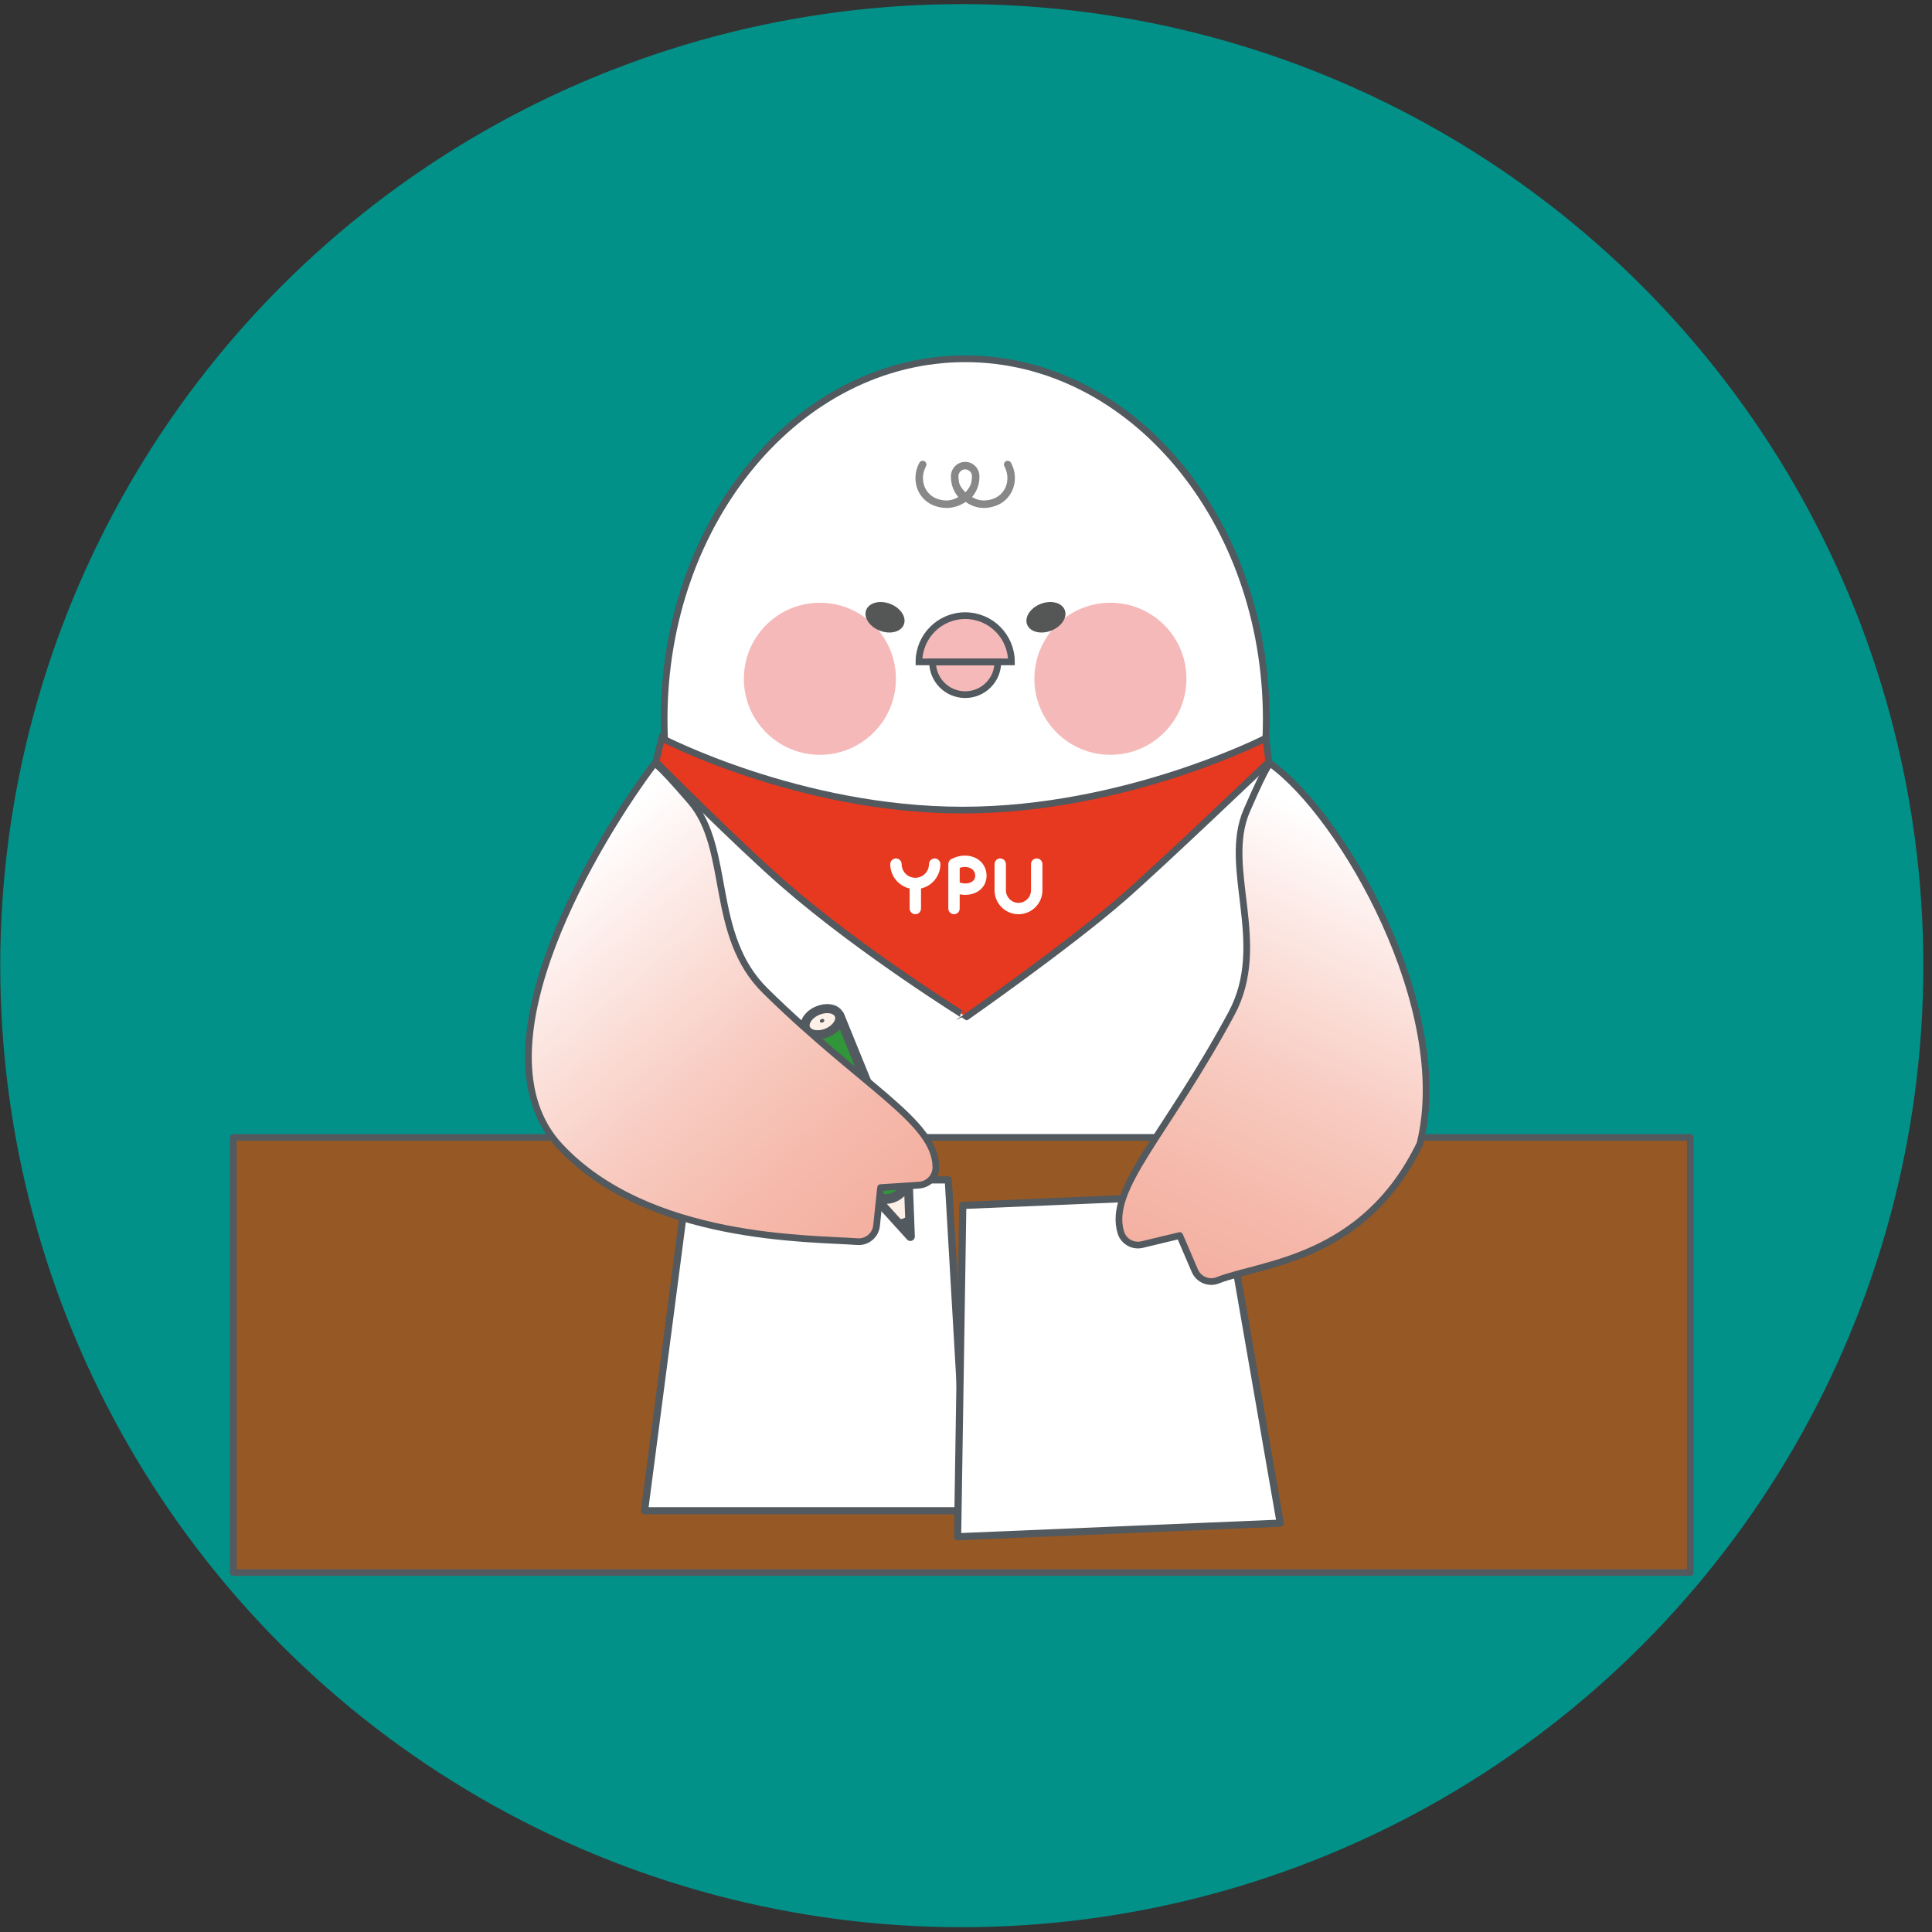
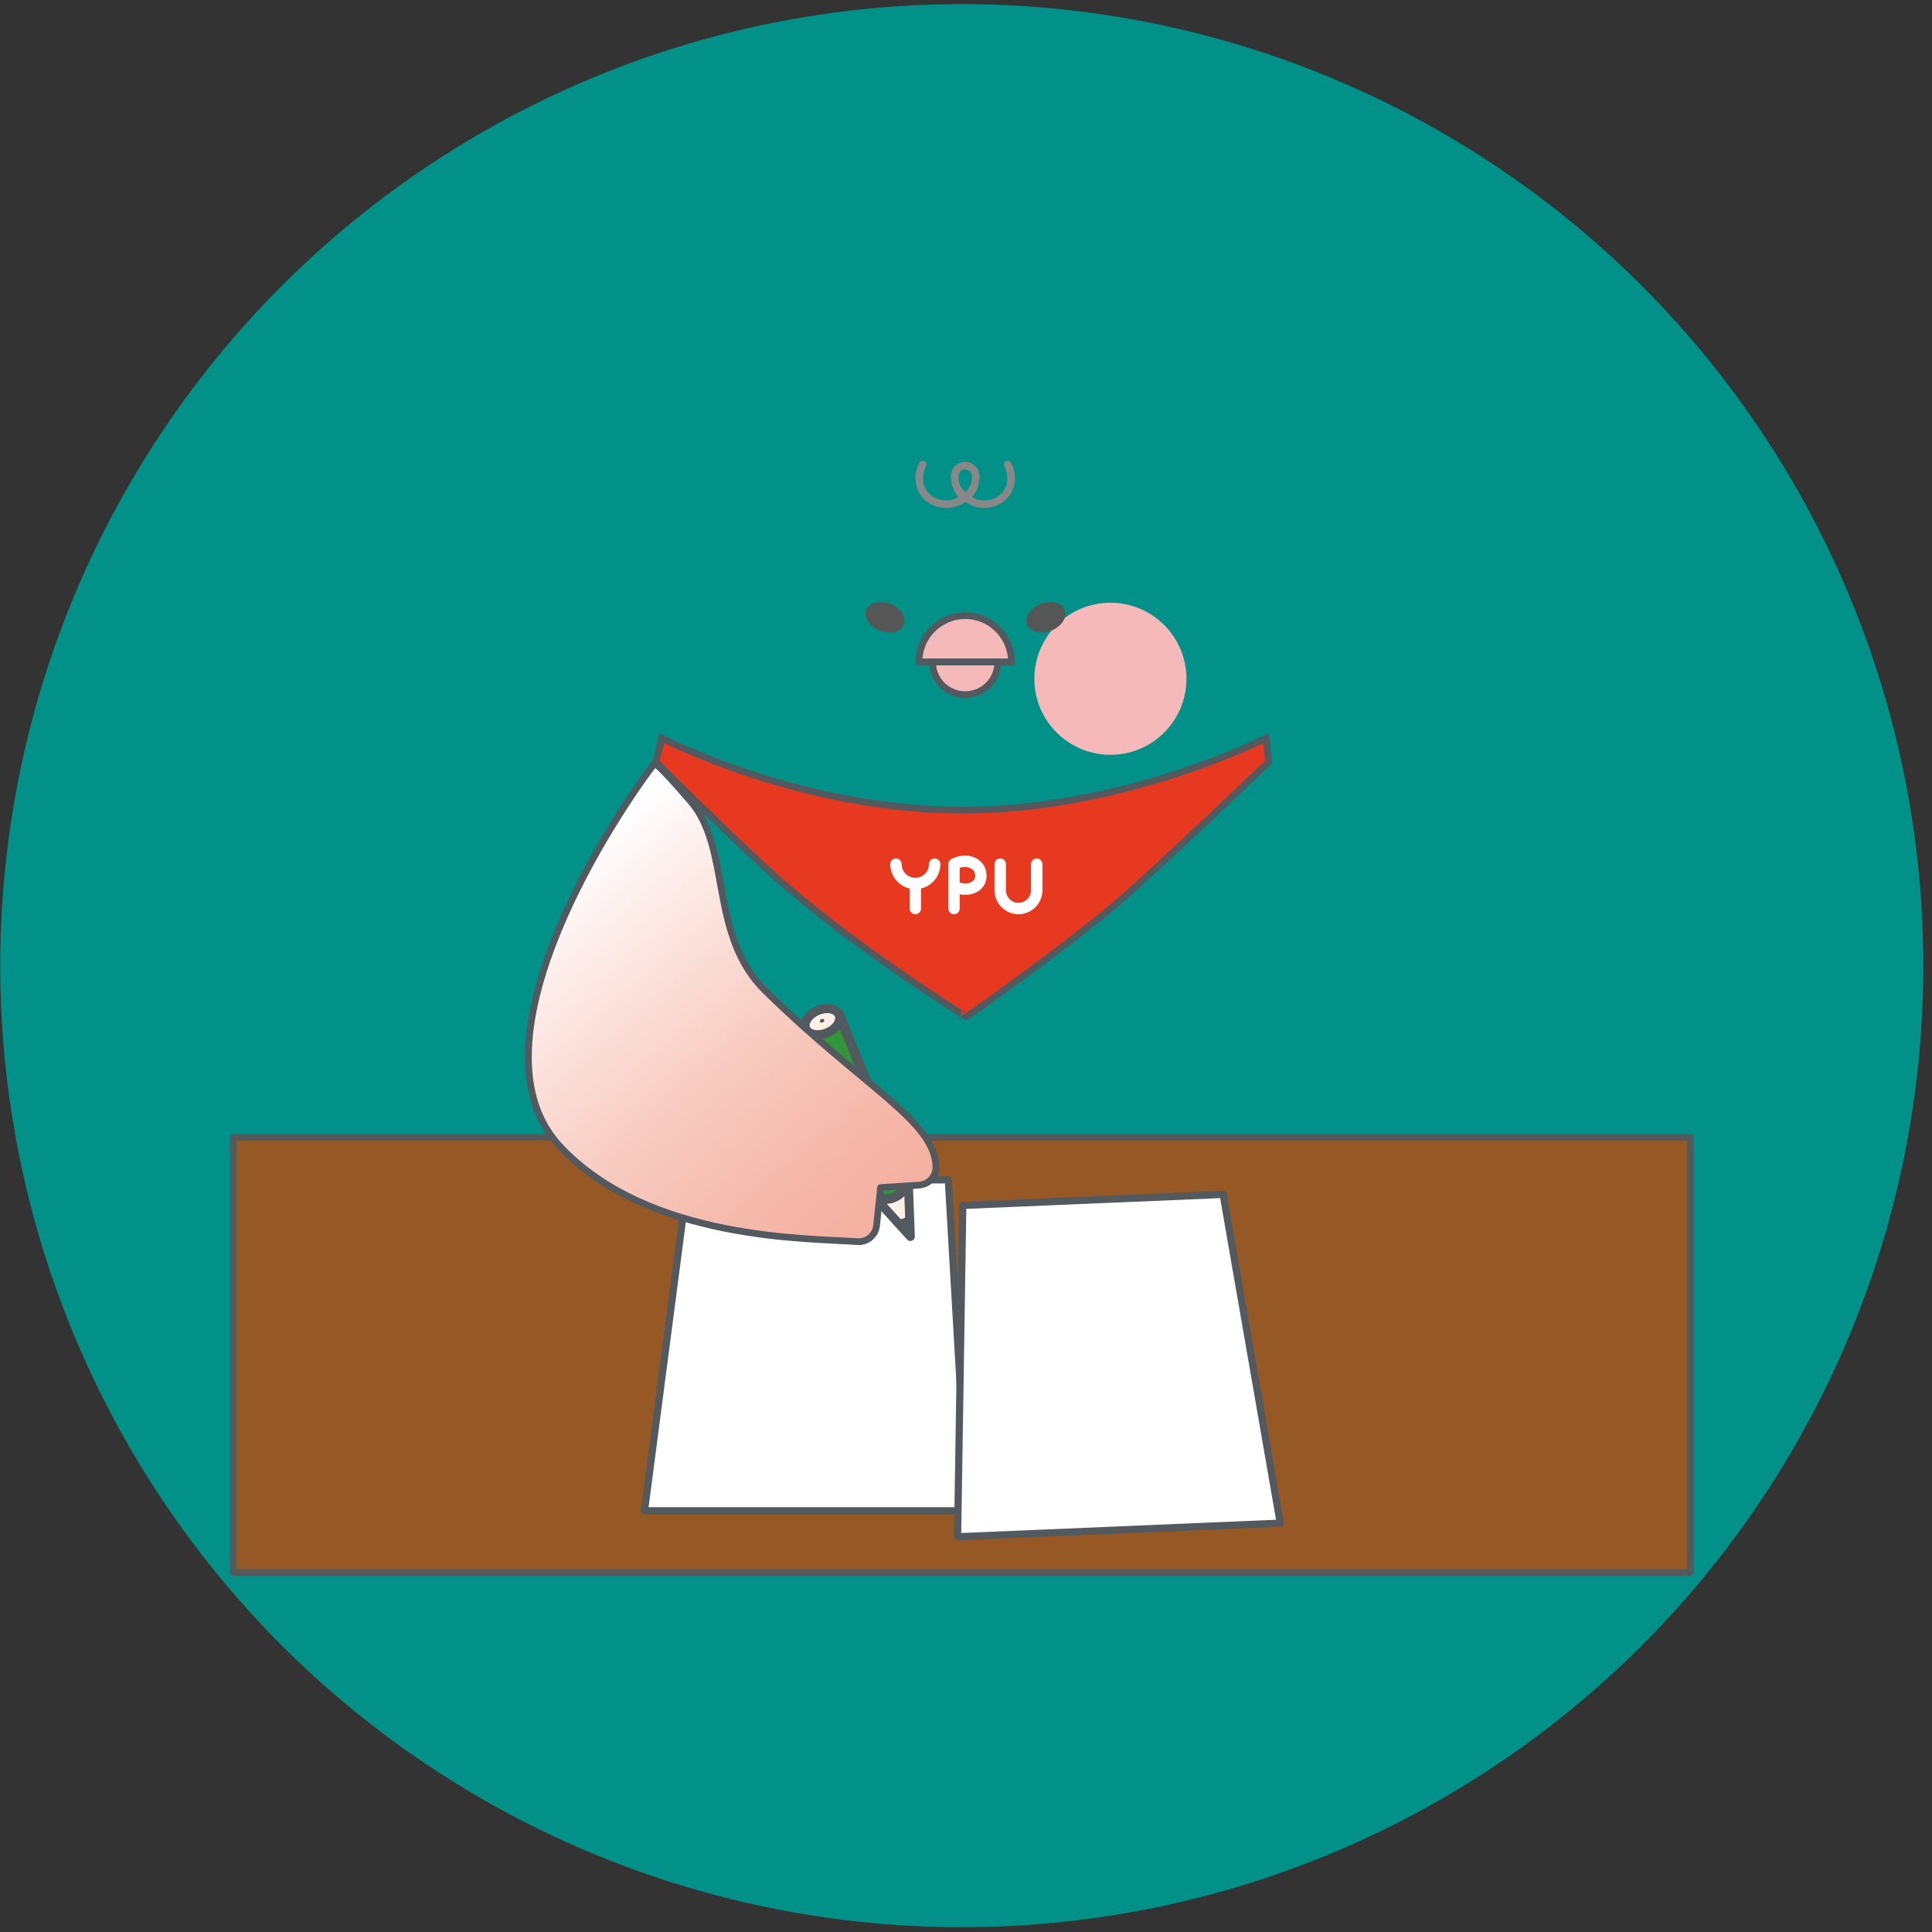
<svg xmlns="http://www.w3.org/2000/svg" version="1.1" x="0px" y="0px" width="166px" height="166px" viewBox="0 0 166 166" enable-background="new 0 0 166 166" xml:space="preserve">
  <rect x="0" y="0" width="166" height="166" fill="#333333" stroke="none" />
  <g id="レイヤー_2">
    <circle fill="#019189" stroke="#019189" stroke-width="0.234" stroke-linecap="round" stroke-linejoin="round" stroke-miterlimit="10" cx="82.638" cy="82.971" r="82.5" />
  </g>
  <g id="レイヤー_1">
    <g>
      <g>
-         <path id="頭部_xFF5E_胴体_7_" fill="#FFFFFF" stroke="#52595F" stroke-width="0.576" stroke-linecap="round" stroke-linejoin="round" stroke-miterlimit="10" d="     M115.766,89.885c-2.468-18.173-7.095-24.999-7.095-24.999c0.084-1.015,0.128-2.044,0.128-3.087     c0-17.101-11.577-30.972-25.865-30.972c-14.285,0-25.872,13.871-25.872,30.972c0,1.043,0.042,2.072,0.126,3.087     c0,0-4.364,5.283-7.148,23.929c-2.786,18.648,0.866,26.668,5.422,32.359c4.561,5.692,12.5,8.632,27.663,8.632     c15.165,0,22.566-3.187,27.153-8.708C114.866,115.575,118.236,108.058,115.766,89.885z" />
        <g id="スカーフ_11_">
          <path id="スカーフ_12_" fill="#E73820" stroke="#52595F" stroke-width="0.576" stroke-miterlimit="10" d="M56.852,63.419      c0,0,11.847,6.186,25.849,6.186c14.001,0,26.068-6.186,26.068-6.186l0.248,2.042c0,0-9.274,8.856-12.54,11.703      c-4.697,4.096-13.448,10.209-13.448,10.209S74.08,81.829,67.355,75.98c-3.931-3.415-10.998-10.52-10.998-10.52L56.852,63.419z" />
          <g>
            <path fill="#FFFFFF" d="M80.311,73.758c-0.271,0-0.492,0.218-0.492,0.489c0,0.647-0.525,1.175-1.173,1.175       c-0.648,0-1.175-0.527-1.175-1.175c0-0.271-0.22-0.489-0.491-0.489c-0.27,0-0.489,0.218-0.489,0.489       c0,1.019,0.712,1.874,1.666,2.095v1.719c0,0.271,0.219,0.491,0.489,0.491c0.269,0,0.489-0.22,0.489-0.491v-1.719       c0.953-0.221,1.664-1.076,1.664-2.095C80.799,73.976,80.579,73.758,80.311,73.758" />
            <path fill="#FFFFFF" d="M81.738,73.816c-0.16,0.084-0.258,0.25-0.258,0.431v1.885c0,0,0,0.014,0,0.021v1.908       c0,0.271,0.22,0.491,0.489,0.491c0.271,0,0.489-0.22,0.489-0.491v-1.222c0.853,0.171,1.703-0.118,2.097-0.786       c0.304-0.52,0.283-1.217-0.055-1.74C83.966,73.485,82.753,73.268,81.738,73.816 M83.71,75.557       c-0.178,0.305-0.704,0.456-1.251,0.269v-1.261c0.533-0.178,1.029-0.017,1.221,0.281C83.814,75.053,83.826,75.357,83.71,75.557" />
            <path fill="#FFFFFF" d="M89.074,73.758c-0.271,0-0.489,0.218-0.489,0.489v2.247c0,0.594-0.484,1.08-1.078,1.08       s-1.077-0.486-1.077-1.08v-2.247c0-0.271-0.219-0.489-0.49-0.489c-0.271,0-0.488,0.218-0.488,0.489v2.247       c0,1.135,0.922,2.058,2.056,2.058c1.136,0,2.059-0.923,2.059-2.058v-2.247C89.565,73.976,89.347,73.758,89.074,73.758" />
          </g>
        </g>
        <rect x="20.046" y="97.728" fill="#965925" stroke="#52595F" stroke-width="0.576" stroke-linecap="round" stroke-linejoin="round" stroke-miterlimit="10" width="125.185" height="37.388" />
        <polygon fill="#FFFFFF" stroke="#52595F" stroke-width="0.617" stroke-linecap="round" stroke-linejoin="round" stroke-miterlimit="10" points="     83.124,129.806 55.377,129.806 59.09,101.378 81.48,101.378    " />
        <g id="顔パーツ_7_">
          <path fill="#888888" d="M86.862,39.756c-0.086-0.155-0.282-0.211-0.438-0.127c-0.155,0.087-0.211,0.283-0.126,0.438      c0.376,0.684,0.344,1.516-0.085,2.125c-0.612,0.871-1.689,0.814-1.811,0.805c-0.324-0.025-0.621-0.133-0.883-0.291      c0.394-0.46,0.632-1.055,0.633-1.703c0.022-0.342-0.1-0.683-0.336-0.934c-0.23-0.243-0.55-0.387-0.877-0.383l0,0      c-0.002,0-0.007,0-0.009,0c-0.003,0-0.007,0-0.01,0l0,0c-0.327-0.004-0.645,0.14-0.876,0.383      c-0.238,0.251-0.359,0.592-0.338,0.934c0.004,0.648,0.24,1.243,0.633,1.703c-0.26,0.158-0.557,0.266-0.883,0.291      c-0.119,0.01-1.197,0.066-1.811-0.805c-0.427-0.609-0.459-1.441-0.082-2.125c0.084-0.154,0.028-0.351-0.129-0.438      c-0.155-0.084-0.351-0.028-0.436,0.127c-0.494,0.896-0.447,1.997,0.118,2.803c0.69,0.983,1.803,1.086,2.231,1.086      c0.072,0,0.151-0.007,0.157-0.007c0.656-0.042,1.155-0.302,1.468-0.51c0.292,0.208,0.761,0.468,1.379,0.51      c0,0,0.079,0.007,0.158,0.007c0.429,0,1.539-0.103,2.229-1.086C87.308,41.753,87.356,40.652,86.862,39.756 M83.511,40.99      c0,0-0.019,0.346-0.078,0.545c-0.101,0.365-0.452,0.738-0.479,0.766c-0.016-0.017-0.422-0.4-0.525-0.766      C82.375,41.35,82.352,41,82.352,40.99c0-0.009,0-0.019,0-0.025c-0.014-0.169,0.044-0.33,0.162-0.456      c0.111-0.116,0.258-0.183,0.408-0.183c0.049,0.003,0.263,0.015,0.427,0.183c0.01,0.012,0.103,0.112,0.144,0.251      c0.019,0.065,0.023,0.135,0.019,0.205C83.511,40.972,83.511,40.981,83.511,40.99" />
          <path fill="#F5B9B9" stroke="#52595F" stroke-width="0.576" stroke-miterlimit="10" d="M82.93,52.898      c-2.191,0-3.971,1.779-3.971,3.971h7.945C86.904,54.678,85.126,52.898,82.93,52.898z" />
-           <path fill="#F5B9B9" stroke="#52595F" stroke-width="0.576" stroke-miterlimit="10" d="M80.127,56.883L80.127,56.883      c0,1.549,1.257,2.802,2.803,2.802c1.552,0,2.806-1.253,2.806-2.802l0,0H80.127z" />
-           <path fill="#F5B9B9" d="M76.979,58.322c0,3.608-2.925,6.533-6.532,6.533c-3.608,0-6.533-2.925-6.533-6.533      c0-3.609,2.925-6.534,6.533-6.534C74.055,51.788,76.979,54.713,76.979,58.322" />
+           <path fill="#F5B9B9" stroke="#52595F" stroke-width="0.576" stroke-miterlimit="10" d="M80.127,56.883c0,1.549,1.257,2.802,2.803,2.802c1.552,0,2.806-1.253,2.806-2.802l0,0H80.127z" />
          <path fill="#F5B9B9" d="M101.942,58.322c0,3.608-2.925,6.533-6.534,6.533c-3.608,0-6.534-2.925-6.534-6.533      c0-3.609,2.926-6.534,6.534-6.534C99.018,51.788,101.942,54.713,101.942,58.322" />
          <path fill="#555656" d="M76.487,51.885c-0.89-0.346-1.816-0.107-2.063,0.528c-0.246,0.634,0.281,1.432,1.175,1.776      c0.891,0.344,1.815,0.106,2.061-0.527C77.906,53.025,77.38,52.229,76.487,51.885" />
          <path fill="#555656" d="M89.422,51.885c0.894-0.346,1.817-0.107,2.063,0.528c0.246,0.634-0.28,1.432-1.173,1.776      c-0.891,0.344-1.817,0.106-2.061-0.527C88.005,53.025,88.533,52.229,89.422,51.885" />
        </g>
        <polygon fill="#FFFFFF" stroke="#52595F" stroke-width="0.617" stroke-linecap="round" stroke-linejoin="round" stroke-miterlimit="10" points="     82.277,132.041 110.002,130.872 105.093,102.626 82.723,103.571    " />
        <g>
          <polygon fill="#FDF0E7" stroke="#52595F" stroke-width="0.77" stroke-linecap="round" stroke-linejoin="round" stroke-miterlimit="10" points="      75.233,102.948 78.052,101.798 78.219,106.24     " />
          <path fill="#319639" stroke="#52595F" stroke-width="0.839" stroke-linecap="round" stroke-linejoin="round" stroke-miterlimit="10" d="      M69.307,88.395c0,0,1.78,0.451,2.817-1.147l5.856,14.373c0,0-0.698,1.974-2.786,1.226L69.307,88.395z" />
          <ellipse transform="matrix(0.926 -0.377 0.377 0.926 -27.891 33.161)" fill="#FDF0E7" stroke="#52595F" stroke-width="0.777" stroke-linecap="round" stroke-linejoin="round" stroke-miterlimit="10" cx="70.695" cy="87.771" rx="1.549" ry="1.035" />
          <path fill="#FDF0E7" stroke="#52595F" stroke-width="0.703" stroke-linecap="round" stroke-linejoin="round" stroke-miterlimit="10" d="      M77.16,105.111c0,0,0.718,0.043,1.026-0.419" />
          <ellipse transform="matrix(0.927 -0.374 0.374 0.927 -27.688 32.792)" fill="#52595F" cx="70.662" cy="87.748" rx="0.196" ry="0.152" />
        </g>
      </g>
      <g id="羽根_13_">
        <linearGradient id="SVGID_1_" gradientUnits="userSpaceOnUse" x1="2467.943" y1="-608.285" x2="2460.719" y2="-565.975" gradientTransform="matrix(-0.856 0.517 0.517 0.856 2472.534 -681.265)">
          <stop offset="0" style="stop-color:#FFFFFF" />
          <stop offset="0.05" style="stop-color:#FFFFFF" />
          <stop offset="0.214" style="stop-color:#FDEDEA" />
          <stop offset="0.558" style="stop-color:#F8CCC2" />
          <stop offset="0.832" style="stop-color:#F5B8AA" />
          <stop offset="1" style="stop-color:#F4B0A1" />
        </linearGradient>
        <path fill="url(#SVGID_1_)" stroke="#52595F" stroke-width="0.576" stroke-linecap="round" stroke-linejoin="round" stroke-miterlimit="10" d="     M73.669,106.684c0.83,0.061,1.559-0.548,1.646-1.373c0.113-1.091,0.229-2.181,0.345-3.271c1.104-0.069,2.211-0.144,3.314-0.213     c0.816-0.054,1.449-0.735,1.439-1.553c-0.046-3.938-6.175-6.812-14.644-15.128c-4.9-4.813-2.897-12.194-6.431-16.291     c-3.203-3.713-3.075-3.202-3.156-3.191c-4.564,6.05-15.966,24.39-8.063,32.842C55.713,106.628,69.657,106.383,73.669,106.684z" />
      </g>
      <g id="羽根_11_">
        <linearGradient id="SVGID_2_" gradientUnits="userSpaceOnUse" x1="-163.026" y1="422.781" x2="-170.251" y2="465.092" gradientTransform="matrix(0.971 0.241 -0.241 0.971 380.42 -300.557)">
          <stop offset="0" style="stop-color:#FFFFFF" />
          <stop offset="0.05" style="stop-color:#FFFFFF" />
          <stop offset="0.214" style="stop-color:#FDEDEA" />
          <stop offset="0.558" style="stop-color:#F8CCC2" />
          <stop offset="0.832" style="stop-color:#F5B8AA" />
          <stop offset="1" style="stop-color:#F4B0A1" />
        </linearGradient>
-         <path fill="url(#SVGID_2_)" stroke="#52595F" stroke-width="0.576" stroke-linecap="round" stroke-linejoin="round" stroke-miterlimit="10" d="     M104.639,110.003c-0.774,0.307-1.651-0.058-1.979-0.825c-0.432-1.006-0.865-2.014-1.297-3.019     c-1.077,0.257-2.154,0.519-3.23,0.776c-0.797,0.191-1.602-0.272-1.834-1.057c-1.124-3.775,3.881-8.332,9.509-18.785     c3.256-6.049-0.844-12.504,1.321-17.464c1.958-4.494,1.988-3.969,2.069-3.984c6.149,4.427,15.688,21.013,12.806,32.629     C117.156,108.278,108.384,108.528,104.639,110.003z" />
      </g>
    </g>
  </g>
</svg>